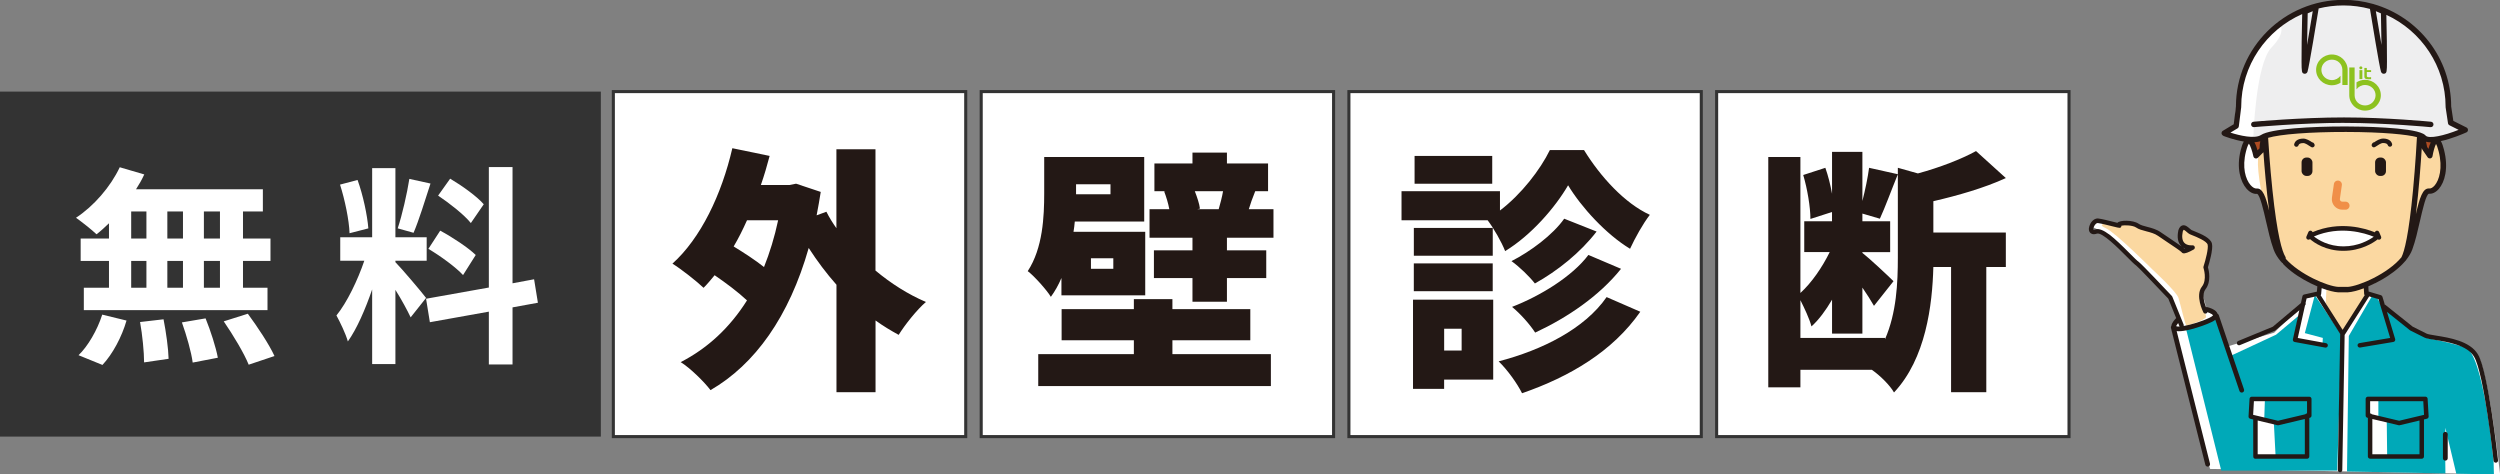
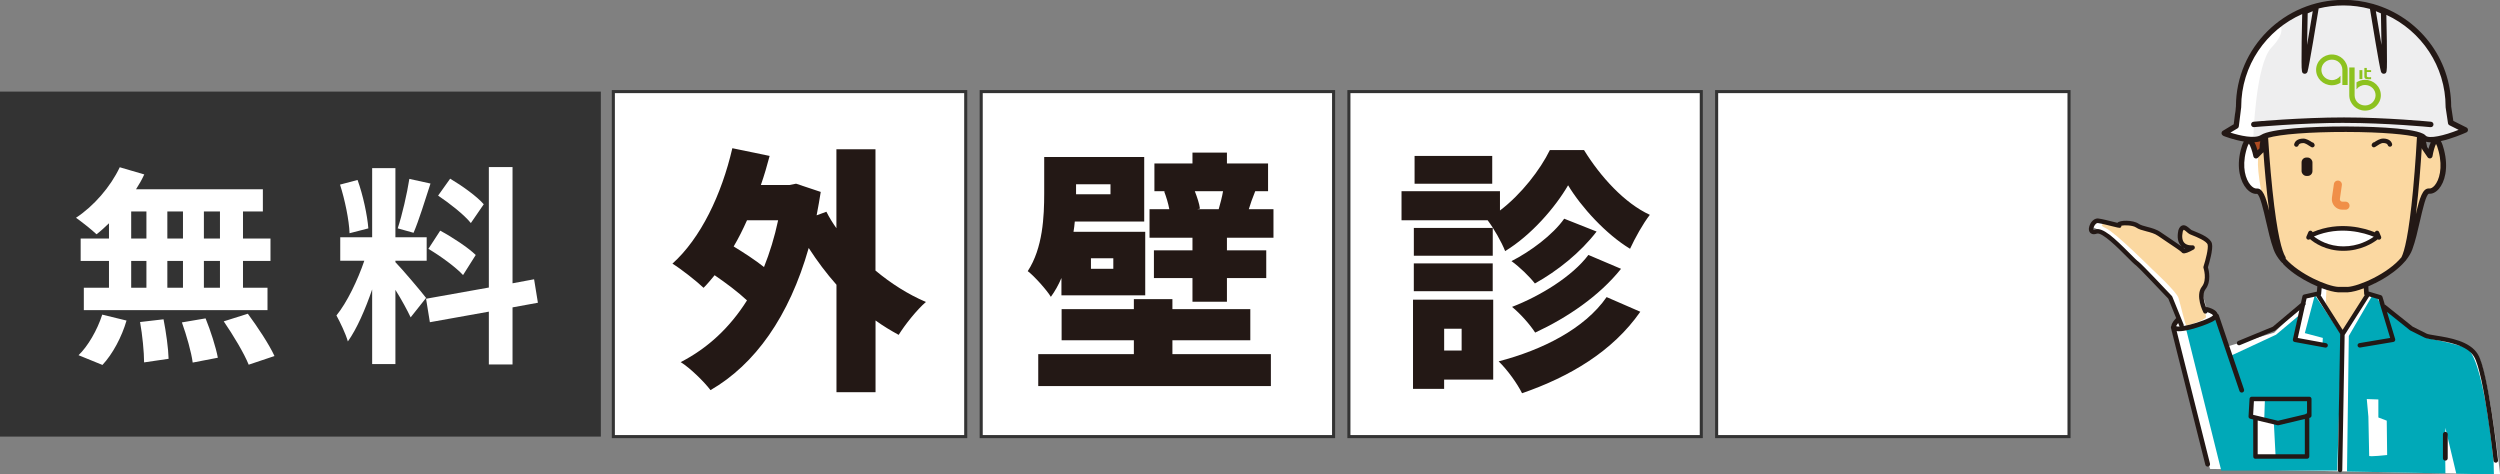
<svg xmlns="http://www.w3.org/2000/svg" id="_レイヤー_2" viewBox="0 0 813.9 154.46">
  <rect x="0" y="0" width="813.9" height="154.46" fill="#808080" stroke="none" />
  <defs>
    <style>.cls-1{fill:#fbd8a1;}.cls-2{stroke:#333;stroke-miterlimit:10;}.cls-2,.cls-3{fill:#fff;}.cls-4{fill:#00a9b8;}.cls-5{fill:#231815;}.cls-6{fill:#eeeeef;}.cls-7{fill:none;stroke:#f08f48;stroke-linecap:round;stroke-linejoin:round;stroke-width:2.62px;}.cls-8{fill:#af4c22;}.cls-9{fill:#8dc21f;}.cls-10{fill:#333;}</style>
  </defs>
  <g id="_レイヤー_1-2">
    <rect class="cls-10" y="29.82" width="195.61" height="112.32" />
    <rect class="cls-2" x="199.68" y="29.82" width="114.72" height="112.32" />
    <rect class="cls-2" x="319.44" y="29.82" width="114.72" height="112.32" />
    <rect class="cls-2" x="439.15" y="29.82" width="114.72" height="112.32" />
    <rect class="cls-2" x="558.87" y="29.82" width="114.72" height="112.32" />
    <path class="cls-3" d="M35.48,72.69c-1.38,1.31-2.68,2.55-4.06,3.58-1.51-1.45-4.82-4.06-6.68-5.37,5.78-3.79,11.22-10.05,14.25-16.45l7.98,2.34c-.76,1.65-1.65,3.23-2.68,4.82h41.29v7.23h-6.47v8.81h8.95v7.29h-8.95v8.74h7.98v7.29H27.29v-7.29h8.19v-8.74h-9.22v-7.29h9.22v-4.96ZM25.57,115.64c3.03-2.89,6.12-8.19,7.71-13.21l7.91,1.93c-1.51,5.23-4.47,10.87-7.84,14.45l-7.78-3.17ZM42.71,77.65h4.96v-8.81h-4.96v8.81ZM42.71,93.68h4.96v-8.74h-4.96v8.74ZM53.24,103.94c.83,4.2,1.58,9.63,1.65,12.87l-7.98,1.17c0-3.3-.55-8.95-1.31-13.14l7.64-.89ZM59.57,77.65v-8.81h-5.09v8.81h5.09ZM54.48,84.94v8.74h5.09v-8.74h-5.09ZM66.93,103.66c1.65,4.06,3.37,9.43,3.99,12.8l-8.19,1.58c-.41-3.3-2-8.88-3.51-13.08l7.71-1.31ZM71.61,68.84h-5.23v8.81h5.23v-8.81ZM71.61,84.94h-5.23v8.74h5.23v-8.74ZM80.69,102.15c3.1,4.2,6.95,9.98,8.67,13.76l-8.4,2.82c-1.45-3.65-5.09-9.7-8.12-14.11l7.84-2.48Z" />
    <path class="cls-3" d="M133.69,103.32c-1.03-2.2-2.96-5.78-4.96-8.95v24.15h-7.57v-24.29c-2.2,6.4-4.96,12.8-7.91,16.93-.69-2.48-2.48-6.19-3.72-8.46,3.44-4.2,6.95-11.56,9.08-17.82h-7.84v-7.64h10.39v-22.5h7.57v22.5h10.18v7.64h-10.18v.48c2,2,8.53,9.7,9.98,11.63l-5.02,6.33ZM113.8,75.93c-.14-4.2-1.51-10.87-3.1-15.83l5.71-1.51c1.79,4.96,3.17,11.49,3.51,15.76l-6.12,1.58ZM140.15,59.76c-1.79,5.51-3.79,12.04-5.51,16.03l-5.16-1.45c1.45-4.34,3.03-11.29,3.79-16.1l6.88,1.51ZM166.86,100.08v18.58h-7.71v-17.2l-19.2,3.44-1.24-7.64,20.44-3.65v-39.23h7.71v37.85l7.02-1.31,1.24,7.64-8.26,1.51ZM143.32,75.1c3.99,2.13,9.08,5.51,11.56,7.91l-4.13,6.54c-2.27-2.48-7.29-6.19-11.29-8.53l3.85-5.92ZM153.3,72.63c-2.13-2.68-6.88-6.4-10.67-8.95l3.92-5.51c3.85,2.27,8.74,5.78,10.94,8.33l-4.2,6.12Z" />
    <path class="cls-5" d="M285.04,88.1c5.02,4.18,10.54,7.7,16.4,10.21-2.93,2.51-6.86,7.45-8.87,10.71-2.59-1.42-5.11-2.93-7.53-4.69v23.35h-12.72v-34.98c-3.26-3.68-6.28-7.7-9.04-11.97-6.36,22.35-17.49,37.91-31.97,46.28-2.01-2.68-6.7-7.28-9.71-9.12,8.79-4.52,15.99-11.21,21.59-20.09-2.85-2.68-6.86-5.69-10.54-8.2-1.17,1.42-2.34,2.85-3.6,4.1-2.18-2.09-7.28-6.11-10.13-7.87,9.21-8.29,15.99-22.43,19.5-37.58l12.14,2.51c-.84,3.18-1.76,6.36-2.85,9.46h9.37l2.09-.42,8.03,2.68c-.42,2.59-.84,5.11-1.34,7.62l3.18-1.17c.92,1.84,2.01,3.6,3.26,5.36v-25.69h12.72v39.5ZM243.2,71.7c-1.34,3.01-2.76,5.86-4.35,8.54,3.43,2.09,7.03,4.44,9.88,6.7,1.84-4.6,3.43-9.71,4.6-15.23h-10.13Z" />
    <path class="cls-5" d="M345.55,90.53c-.92,2.18-2.09,4.27-3.43,6.11-1.34-2.26-5.61-6.95-7.53-8.37,4.94-7.53,5.36-17.83,5.36-25.36v-11.8h32.56v21.01h-22.6c-.08,1.09-.25,2.26-.42,3.35h23.35v20.67h-27.28v-5.61ZM381.7,115.3h32.05v10.38h-75.74v-10.38h31.13v-4.52h-23.52v-10.13h23.52v-3.26h12.55v3.26h25.36v10.13h-25.36v4.52ZM350.32,59.98v3.26h11.21v-3.26h-11.21ZM362.45,84.08h-7.28v3.43h7.28v-3.43ZM414.59,68.1v9.29h-15.15v4.1h12.8v9.04h-12.8v7.7h-11.22v-7.7h-12.55v-9.04h12.55v-4.1h-13.98v-9.29h6.44c-.33-1.84-1-4.02-1.67-5.77l.42-.08h-3.6v-9.04h12.39v-3.52h11.22v3.52h13.39v9.04h-4.18c-.92,2.26-1.59,4.18-2.09,5.86h8.04ZM388.98,62.24c.75,1.92,1.51,4.18,1.67,5.69l-.84.17h6.95c.5-1.76,1.09-3.93,1.42-5.86h-9.21Z" />
    <path class="cls-5" d="M515.69,48.85c5.36,8.7,13.22,17.32,21.43,21.09-2.26,2.93-4.77,7.45-6.44,11.05-7.78-4.69-15.9-13.56-20.17-20.67-4.18,7.2-11.97,16.24-20.5,21.43-1.17-3.01-3.68-7.37-5.69-10.04h-28.04v-9.46h32.05v6.28c6.95-5.27,13.14-13.31,16.24-19.67h11.13ZM486.14,123.59h-15.99v3.01h-10.13v-29.04h26.11v26.03ZM485.98,83.25h-25.69v-9.04h25.69v9.04ZM460.28,85.76h25.69v9.04h-25.69v-9.04ZM485.81,59.81h-25.28v-9.04h25.28v9.04ZM470.16,107.02v7.11h5.69v-7.11h-5.69ZM534.02,101.49c-9.04,12.97-23.02,21.17-38.5,26.53-1.59-3.18-4.69-7.53-7.62-10.38,14.14-3.68,27.95-10.55,35.15-20.92l10.96,4.77ZM519.79,75.38c-5.27,6.86-12.72,12.81-20.09,16.91-1.76-2.26-4.94-5.36-7.62-7.28,6.11-3.1,13.47-8.54,17.16-13.81l10.54,4.18ZM527.74,87.52c-7.11,8.87-17.49,15.9-27.95,20.76-1.67-2.59-4.77-6.11-7.53-8.37,9.12-3.52,19.58-9.88,24.86-16.91l10.63,4.52Z" />
-     <path class="cls-5" d="M629.42,75.71h23.6v11.22h-6.36v40.76h-11.47v-40.76h-5.77c-.33,12.39-2.43,29.8-12.81,40.84-1.25-2.26-4.52-5.52-7.2-7.37h-23.27v5.69h-10.46V51.11h10.46v44.27c3.68-3.35,7.11-8.37,9.54-13.31h-8.29v-10.04h9.04v-3.01l-7.03,2.26c0-3.85-1-9.79-2.34-14.31l7.2-2.34c.92,2.59,1.67,5.61,2.18,8.45v-13.64h9.88v15.99c.92-3.6,1.76-7.62,2.18-10.8l9.37,2.09c-2.09,5.11-4.18,10.88-5.86,14.48l-5.69-1.67v2.51h9.04v10.04h-9.04v.25c2.18,1.67,8.54,7.62,10.13,9.21l-6.36,8.03c-.92-1.59-2.26-3.77-3.77-5.94v14.98h-9.88v-11.05c-2.01,3.43-4.27,6.53-6.7,8.7-.67-2.51-2.26-5.86-3.6-8.54v12.3h27.54v.42c3.77-8.62,4.18-18.41,4.18-26.61v-29.21l6.53,1.84c7.11-1.92,14.23-4.69,18.92-7.28l9.71,8.79c-7.11,3.26-15.65,5.69-23.6,7.53v10.21Z" />
    <path class="cls-3" d="M719.5,152.67l-12.62-46.11,2.18-3.05-2.61-6.96-19.58-20.01-6.53-3.05,2.18-2.18,6.96,2.18,23.06,10.88,4.35,10.88,1.74,6.09,3.48,2.18,3.48,9.14,14.79-4.35,8.27-8.27,1.31-3.05,5.66-1.31v-3.05l-12.62-6.96-6.53-23.06s-4.35-.44-5.22-3.05-3.92-13.05,1.31-13.92c-3.92-1.31-7.83-1.74-7.83-1.74l3.05-2.61s-2.18-30.45,23.93-38.72,21.32,89.62,21.32,89.62l-6.09,1.31,8.27,3.48,2.18,4.35,11.75,7.83s13.05,1.74,16.97,5.66,7.83,39.59,7.83,39.59l-94.4-1.74Z" />
    <path class="cls-1" d="M757.42,93.7l-.26,4.95,5.46,10.23,7.17-12.18.39-3.64s-5.21,1.3-7.55,1.04-5.21-.39-5.21-.39Z" />
    <path class="cls-1" d="M685.54,72.79s-2.99.13.13,1.56c3.12,1.43,15.1,13.41,15.1,13.41,0,0,7.81,7.16,8.46,9.24.65,2.08,2.21,8.98,2.6,8.98s6.38-1.82,6.38-2.86-2.73-6.9-1.43-8.33c1.3-1.43,1.95-3.51,1.95-3.51l-.65-6.12s4.95-4.3-1.56-7.68l-6.51-3.38s-1.17,4.3.26,5.08c1.43.78,2.08,1.95,2.08,1.95l-1.43.52s-10.28-6.77-12.23-7.29c-1.95-.52-3.64-1.43-3.64-1.43l-3.51-.26-2.08.65-3.9-.52Z" />
    <path class="cls-4" d="M753.61,96.09l-3.25,12.36,5.86,1.56-.13,2.47-9.37-1.69,1.56-7.94-7.29,6.12-14.84,6.9-4.82-12.36-9.63,3.64,11.45,46.07h37.74l1.43-44.25-8.72-12.89ZM733.73,148.8c0-.49.1-12.69.1-12.69l-1.56-.88.49-5.08,4.59.29-.2,6.05,3.12,1.07.59,11.23s-7.13.49-7.13,0Z" />
    <path class="cls-4" d="M796.1,139.23l3.57,14.98,12.25.25-.1-4s-3.22-35.73-9.37-37.48c-6.15-1.76-12.3-2.93-12.3-2.93l-14.54-10.05-1.76-3.12-1.56-.59-7.61,13.08-.59,44.12,32.04.65c-.09-3.96-.02-14.91-.02-14.91ZM771.31,148.41c0-.39-.26-12.76-.26-12.76l-.52-5.73,3.77.13v5.86l2.73,1.04.13,11.19s-5.86.65-5.86.26Z" />
    <polygon class="cls-8" points="736.8 45.46 732.63 45.98 734.06 49.75 736.15 49.1 736.8 45.46" />
-     <polygon class="cls-8" points="789.12 45.59 788.73 47.28 790.42 49.75 792.5 45.85 789.12 45.59" />
    <path class="cls-1" d="M793.8,46.11s2.21,7.42,1.82,9.76c-.39,2.34-2.34,5.86-3.77,6.12l-1.43.26s-7.16,21.22-8.46,23.17c-1.3,1.95-13.02,8.76-19.33,8.67-6.31-.08-22.32-5.29-24.66-22.86-3.12-13.93-3.38-19.91-2.34-21.22s2.21-4.95,2.21-4.95c0,0,7.94-3.51,25.38-2.86,17.44.65,25.38,2.21,25.38,2.21l.65,3.9,1.95,2.34s1.3-6.12,2.6-4.56Z" />
    <path class="cls-3" d="M751.99,76.79c11.42-5.55,22.2.11,22.2.11,0,0-4.27,4.04-11.29,4.04s-10.91-4.15-10.91-4.15Z" />
-     <rect class="cls-5" x="773.24" y="51.29" width="3.54" height="5.99" rx="1.56" ry="1.56" />
    <rect class="cls-5" x="749.3" y="51.29" width="3.54" height="5.99" rx="1.56" ry="1.56" />
    <path class="cls-6" d="M797.9,40.05s-.2-19.91-9.96-28.11c-9.76-8.2-19.33-12.3-28.7-10.35s-17.18,6.25-17.18,6.25c0,0,2.73,2.15-2.54,7.61-5.27,5.47-5.95,29.77-5.95,29.77,0,0,17.57-3.81,30.46-3.81s26.16,3.51,26.16,3.51l7.42-.78,4.2-2.15-3.9-1.95Z" />
    <path class="cls-5" d="M774.54,75.53c-.16-.37-.59-.54-.96-.38-.21.09-.36.28-.42.48-3.16-1.29-11.37-3.82-20.28-.05-.07-.19-.2-.35-.4-.43-.37-.16-.8.01-.96.38l-.64,1.49c-.16.37.01.8.38.96.09.04.19.06.29.06.18,0,.36-.08.49-.2,1.37,1.18,5.08,3.82,10.85,3.82s9.78-2.62,11.21-3.75c.12.08.26.13.41.13.1,0,.19-.02.29-.06.37-.16.54-.59.38-.96l-.64-1.49ZM762.9,80.2c-4.85,0-8.16-2.1-9.58-3.22,8.56-3.67,16.66-1.07,19.48.09-1.55,1.11-5.06,3.14-9.9,3.14Z" />
-     <path class="cls-5" d="M752.87,47.98c.17,0,.34-.07.5-.24.2-.22.35-.6-.09-1.14-.14-.17-.34-.26-.54-.27-.69-.47-1.84-1.21-2.87-1.21-2.12,0-2.76,1.08-2.96,1.73-.12.39.1.79.49.91.39.12.79-.1.91-.49.14-.46.66-.69,1.56-.69.65,0,1.72.73,2.18,1.05.23.16.52.36.82.36Z" />
+     <path class="cls-5" d="M752.87,47.98c.17,0,.34-.07.5-.24.2-.22.35-.6-.09-1.14-.14-.17-.34-.26-.54-.27-.69-.47-1.84-1.21-2.87-1.21-2.12,0-2.76,1.08-2.96,1.73-.12.39.1.79.49.91.39.12.79-.1.91-.49.14-.46.66-.69,1.56-.69.65,0,1.72.73,2.18,1.05.23.16.52.36.82.36" />
    <path class="cls-5" d="M775.81,45.11c-1.03,0-2.18.74-2.87,1.21-.2,0-.4.1-.54.27-.45.55-.3.92-.09,1.14.16.18.33.24.5.24.29,0,.58-.2.82-.36.46-.31,1.53-1.05,2.18-1.05.9,0,1.42.23,1.56.69.12.39.52.61.91.49.39-.12.6-.52.49-.91-.19-.65-.84-1.73-2.96-1.73Z" />
    <path class="cls-5" d="M723.76,44.21c.55.22,3.55,1.36,6.73,1.87-.43.74-.74,1.74-.99,2.73-1.51,5.92-.05,10.37,1.83,12.56,1.05,1.23,2.33,1.87,3.48,1.75.94.25,2.16,5.6,2.89,8.8.73,3.22,1.49,6.55,2.5,9.32,1.92,5.27,8.62,9.62,14.23,11.99l-.15,1.74s-.05,0-.07,0l-4.08.91c-.28.06-.49.28-.55.55l-.5,2.24-9.15,7.7-11.26,4.64c-.37.15-.55.58-.4.95.12.28.39.45.68.45.09,0,.19-.02.28-.06l11.37-4.69c.07-.03.13-.07.19-.12l7.78-6.54-2.1,9.47c-.04.19,0,.4.1.56.11.17.28.28.48.31l9.94,1.82c.4.07.78-.19.85-.59.07-.4-.19-.78-.59-.85l-9.19-1.69,2.36-10.61c.22-.21.28-.52.18-.79l.33-1.47,3.13-.7,7.81,12.27-.78,44.29c0,.4.31.74.72.74h.01c.4,0,.72-.32.73-.72l.77-44.02s.06-.07.09-.11l7.9-12.42,3.02.9,3.81,12.63-10.01,1.68c-.4.07-.67.44-.6.84.06.36.37.61.72.61.04,0,.08,0,.12-.01l10.82-1.82c.21-.03.39-.16.5-.34.11-.18.14-.4.08-.6l-2.67-8.84,7.48,5.98s.08.06.13.08l4.69,2.34s.03.01.04.02c.68.29,1.87.48,3.39.72,4.12.66,10.35,1.67,12.63,5.43,3.2,5.27,6.31,33.58,6.34,33.87.04.37.36.65.73.65.03,0,.05,0,.08,0,.4-.04.69-.4.65-.8-.13-1.18-3.18-28.92-6.54-34.47-2.63-4.34-9.26-5.4-13.65-6.11-1.34-.22-2.51-.4-3.03-.62l-4.59-2.3-8.9-7.11c-.05-.04-.11-.07-.16-.09l-.77-2.54c-.07-.23-.26-.42-.49-.49l-3.93-1.17s-.05,0-.07,0l-.1-1.7c1.54-.65,3.13-1.44,4.62-2.31,2.02-1.18,5.12-3.24,7.37-5.89.1-.07.19-.16.26-.28.02-.03.04-.07.06-.11.85-1.07,1.57-2.22,2.02-3.45,1.01-2.77,1.77-6.1,2.5-9.32.73-3.2,1.95-8.56,2.88-8.8,1.13.11,2.29-.46,3.27-1.6,1.83-2.13,3.23-6.59,1.66-12.71-.27-1.07-.59-2.1-1.03-2.83,3.48-.73,7.19-2.33,8.32-2.83.31-.14.52-.45.52-.79,0-.34-.18-.66-.49-.81l-4.28-2.14-.7-4.7c-.03-15.76-10.68-29.09-25.21-33.31l-.06-.03c-.08-.04-.17-.05-.26-.06-3.03-.85-6.21-1.31-9.51-1.31-19.3,0-35.01,15.57-35.04,34.72l-.72,5.78-3.54,2.13c-.29.17-.45.5-.43.83.03.34.24.63.56.75ZM734.65,61.37c-.58.06-1.31-.37-1.98-1.14-1.59-1.85-2.81-5.71-1.46-10.97.41-1.61.76-2.25.94-2.49.44.54,1.09,2.35,1.46,4.12.07.32.3.58.61.67.31.09.65,0,.88-.22l1.77-1.78c.34,4.74.96,12.14,1.87,19.01-1.1-4.56-2.09-7.38-4.09-7.2ZM733.94,46.31c.68-.04,1.33-.14,1.92-.32-.13.7-.25,1.57-.25,2.31l-.65.65c-.27-.97-.6-1.91-1.02-2.65ZM769.67,95.68c0,.16.07.3.17.42l-7.18,11.28-7.16-11.26c.1-.11.17-.26.18-.42l.16-1.89c2.17.81,4.08,1.29,5.34,1.36.02,0,.03,0,.05,0h3.05s.03,0,.05,0c1.35-.07,3.21-.55,5.23-1.31l.11,1.82ZM764.26,93.4h-3c-3.58-.21-12.57-4.06-17.11-9.14.04-.22,0-.45-.12-.66-1.06-1.72-2.66-6.88-4.22-21.74-.83-7.88-1.29-15.25-1.4-16.98,3.85-1.17,13.67-1.94,25.36-1.92,12.35.02,20.03.87,23.09,1.68-.06,1.09-.49,8.94-1.29,17.37-1.38,14.48-2.79,19.84-3.76,21.75-4.38,5.33-13.85,9.43-17.55,9.65ZM792.63,60.37c-.59.68-1.22,1.05-1.75.99-2.17-.21-3.15,3.12-4.36,8.34.98-7.9,1.61-16.71,1.91-21.53l.04.18c.02.11.07.22.14.32l1.72,2.52c.2.3.57.44.92.37.35-.08.62-.36.68-.72.27-1.62.77-3.32,1.15-3.98.18.31.48.98.84,2.39,1.4,5.47.18,9.41-1.29,11.12ZM789.81,46.14c.46.13.98.2,1.55.21-.28.55-.53,1.27-.75,2.13l-.44-.65-.35-1.69ZM775.32,14.63c-.6-3.48-1.27-7.52-1.84-10.99l1.65.71c.07,3.07.15,6.9.19,10.28ZM751.1,14.63c.04-3.38.11-7.21.19-10.28l1.65-.71c-.57,3.47-1.24,7.51-1.84,10.99ZM728.45,41.8c.23-.14.39-.38.42-.65l.78-6.26s0-.07,0-.11c0-13.47,8.17-25.07,19.85-30.2-.04,1.6-.12,5.22-.17,8.82-.04,2.81-.05,5.06-.04,6.68.03,3.2.03,3.77.9,3.92.05,0,.1.01.16.01.35,0,.73-.2.89-.69.5-1.51,3.08-17.28,3.62-20.57,2.58-.64,5.28-.98,8.06-.98,2.99,0,5.88.4,8.64,1.13.59,3.6,3.1,18.94,3.59,20.42.16.49.54.69.89.69.05,0,.1,0,.16-.01.87-.15.88-.73.9-3.92.01-1.62,0-3.86-.04-6.68-.05-3.42-.12-6.86-.16-8.57,11.38,5.25,19.29,16.7,19.29,29.95,0,.04,0,.09,0,.13l.78,5.21c.04.28.22.53.48.66l2.98,1.49c-4.71,1.89-9.76,3.05-10.77,1.84-.15-.18-.38-.35-.67-.51-.05-.03-.11-.06-.16-.08-4.23-2.13-20-2.34-25.07-2.35-.16,0-.31,0-.47,0-10.72,0-24.09.72-27.19,2.77-2.04,1.35-6.92.21-9.96-.77l2.3-1.38Z" />
    <path class="cls-5" d="M763.11,40.01c13.87,0,28.02,1.37,28.16,1.39.03,0,.06,0,.09,0,.45,0,.84-.34.88-.8.05-.49-.31-.92-.79-.97-.14-.01-14.37-1.4-28.33-1.4s-29.3,1.38-29.45,1.4c-.49.04-.85.47-.8.96.04.49.47.85.96.8.15-.01,15.42-1.39,29.29-1.39Z" />
    <path class="cls-5" d="M718.73,151.92c.06,0,.13,0,.19-.02.42-.11.67-.53.57-.95l-10.85-43.15c.2.03.42.04.69.04.88,0,2.12-.16,3.87-.6,2.35-.59,5.19-1.59,6.89-2.43.24-.12.71-.35,1.13-.7l7.86,23.17c.11.33.41.53.74.53.08,0,.17-.01.25-.04.41-.14.63-.58.49-.99l-8.21-24.18c-.07-.2-.21-.36-.39-.45-.43-1.33-2.63-1.98-3.33-2.16-.16-.04-.31-.03-.45.02-.65-1.68-1.31-4.37-.17-5.82,1.98-2.51,1.1-6.22.81-7.2.37-1.18,1.77-5.85,1.3-7.71-.45-1.77-3.25-3.02-5.85-4.06-.32-.13-.58-.23-.74-.3-.16-.08-.44-.32-.68-.53-.63-.55-1.42-1.24-2.32-1.01-.59.16-1.02.65-1.32,1.52,0,.03-.02.06-.02.09-.47,2.22-.18,3.9.84,5.02.09.1.18.19.28.27-.75-.55-1.97-1.38-3.99-2.73-1.13-.76-2.2-1.47-2.93-1.98-1.3-.92-2.89-1.33-4.3-1.7-1.12-.29-2.19-.57-2.86-1.04-1.77-1.23-6.09-1.23-6.9-.28-.28-.07-.61-.15-.94-.24-1.69-.43-4-1.01-5.23-1.17-.97-.13-1.97.52-2.62,1.69-.46.85-.77,2.11-.1,2.9.27.32.92.79,2.21.34,1.7-.59,7.05,4.79,9.62,7.38,1.44,1.44,2.57,2.59,3.26,3.07.61.45,6.66,6.78,10.39,10.73l2.56,6.31c-.45.47-1.45,1.5-1.56,2.52-.15.18-.22.43-.15.68l11.2,44.56c.09.35.41.59.76.59ZM707.07,96.36c-1.64-1.73-9.84-10.42-10.7-11.02-.59-.41-1.74-1.57-3.07-2.91-4.85-4.88-8.76-8.55-11.13-7.73-.4.14-.59.11-.62.1-.07-.09-.09-.64.3-1.31.33-.56.77-.93,1.11-.88,1.14.15,3.5.75,5.06,1.14,2.19.55,2.28.57,2.57.06.06-.11.09-.23.09-.35.97-.21,3.66-.14,4.72.59.89.62,2.07.92,3.33,1.25,1.35.35,2.75.72,3.83,1.48.75.53,1.82,1.24,2.96,2.01,1.7,1.13,4.26,2.84,4.65,3.25.12.19.3.33.52.4.59.18,1.76-.23,3.49-1.22.3-.17.44-.53.33-.86-.11-.33-.43-.54-.78-.5-.02,0-1.69.18-2.62-.83-.67-.74-.84-1.97-.49-3.67.16-.44.29-.54.29-.55h0c.2,0,.73.47.99.69.35.3.67.59,1.02.75.17.08.46.2.82.34,1.28.51,4.68,1.87,4.98,3.06.31,1.21-.67,5.01-1.35,7.12-.05.15-.05.31,0,.46.01.04,1.25,3.84-.5,6.06-2.29,2.9.35,8.19.46,8.41.18.36.62.5.98.32.17-.09.29-.23.35-.4.96.31,1.75.77,1.82.99,0,0-.1.31-1.09.8-2.42,1.19-6.04,2.3-8.47,2.72.04-.15.04-.32-.02-.47l-3.68-9.07c-.03-.08-.08-.16-.15-.23ZM710.74,80.6c.21.13.42.25.63.34-.07.02-.13.04-.18.05-.11-.11-.25-.23-.45-.39ZM709.55,106.21s.04.06.05.09c-.53.03-.92,0-1.12-.11.03-.12.16-.43.64-1.01l.42,1.03Z" />
    <path class="cls-5" d="M734.28,149.35h16.81c.4,0,.73-.33.73-.73v-12.56l.16-.04c.33-.08.56-.37.56-.71v-5.43c0-.4-.33-.73-.73-.73h-18.72c-.39,0-.71.3-.73.69l-.33,5.74c-.02.35.22.67.56.75l.96.23v12.07c0,.4.33.73.73.73ZM750.36,147.89h-15.35v-10.99l6.45,1.54c.06.01.11.02.17.02s.11,0,.17-.02l8.56-2.03v11.48ZM733.78,130.61h17.3v3.97c-.23,0-.44.12-.57.29l-8.88,2.11-8.1-1.93.25-4.44Z" />
-     <path class="cls-5" d="M771.61,149.35h16.81c.4,0,.73-.33.73-.73v-12.07l.96-.23c.34-.08.58-.4.56-.75l-.33-5.74c-.02-.39-.34-.69-.73-.69h-18.72c-.4,0-.73.33-.73.73v5.43c0,.34.23.63.56.71l.16.04v12.56c0,.4.33.73.73.73ZM787.69,147.89h-15.35v-11.48l8.56,2.03c.06.01.11.02.17.02s.11,0,.17-.02l6.45-1.54v10.99ZM788.92,130.61l.25,4.44-8.1,1.93-8.88-2.11c-.13-.17-.34-.28-.57-.29v-3.97h17.3Z" />
    <path class="cls-5" d="M795.32,141.38v7.81c0,.43.35.78.78.78s.78-.35.78-.78v-7.81c0-.43-.35-.78-.78-.78s-.78.35-.78.78Z" />
    <path class="cls-7" d="M761.12,60.09l-.64,4.46c-.18,1.27.81,2.41,2.09,2.41h1.04" />
    <rect class="cls-9" x="768.14" y="22.83" width=".95" height="2.91" />
    <path class="cls-9" d="M770.21,25.68c.25.1.55.11.81.12.31.01.62,0,.92-.01v-.66c-.28,0-.36.02-.52.02-.27,0-.41,0-.56-.05-.35-.09-.32-.21-.32-.54,0-.37,0-.75,0-1.12h1.4v-.61h-1.4c0-.24,0-.48,0-.72h-.8c0,.95,0,1.9,0,2.85,0,.33.14.6.46.72Z" />
-     <path class="cls-9" d="M768.6,22.55c.28,0,.5-.21.5-.47s-.23-.47-.5-.47-.5.21-.5.47.23.47.5.47Z" />
    <path class="cls-9" d="M764.3,22.67h0c-.05-2.73-2.33-4.93-5.13-4.93s-5.14,2.24-5.14,5.01,2.3,5.01,5.14,5.01c1.04,0,2-.31,2.8-.82v-2.29c-.62.86-1.64,1.43-2.8,1.43-1.89,0-3.42-1.49-3.42-3.33s1.53-3.33,3.42-3.33,3.32,1.41,3.41,3.17h0v5.08h1.72v-4.92s0,0,0,0,0,0,0,0v-.09Z" />
    <path class="cls-9" d="M762.58,22.59h0s0,.1,0,.15v-.15Z" />
    <polygon class="cls-9" points="766.57 27.26 766.57 27.25 766.57 26.29 766.57 27.26" />
    <path class="cls-9" d="M769.97,25.99c-1.03,0-1.98.3-2.79.81v2.28c.62-.85,1.64-1.41,2.79-1.41,1.89,0,3.42,1.49,3.42,3.33s-1.53,3.33-3.42,3.33-3.4-1.45-3.4-3.29v-.04c0-.13,0-.19,0-.31v-3.44s0,0,0,0v-1.45h0v-3.83h-1.74v9.08h0c.03,2.75,2.31,4.96,5.14,4.96s5.14-2.24,5.14-5.01-2.3-5.01-5.14-5.01Z" />
  </g>
</svg>